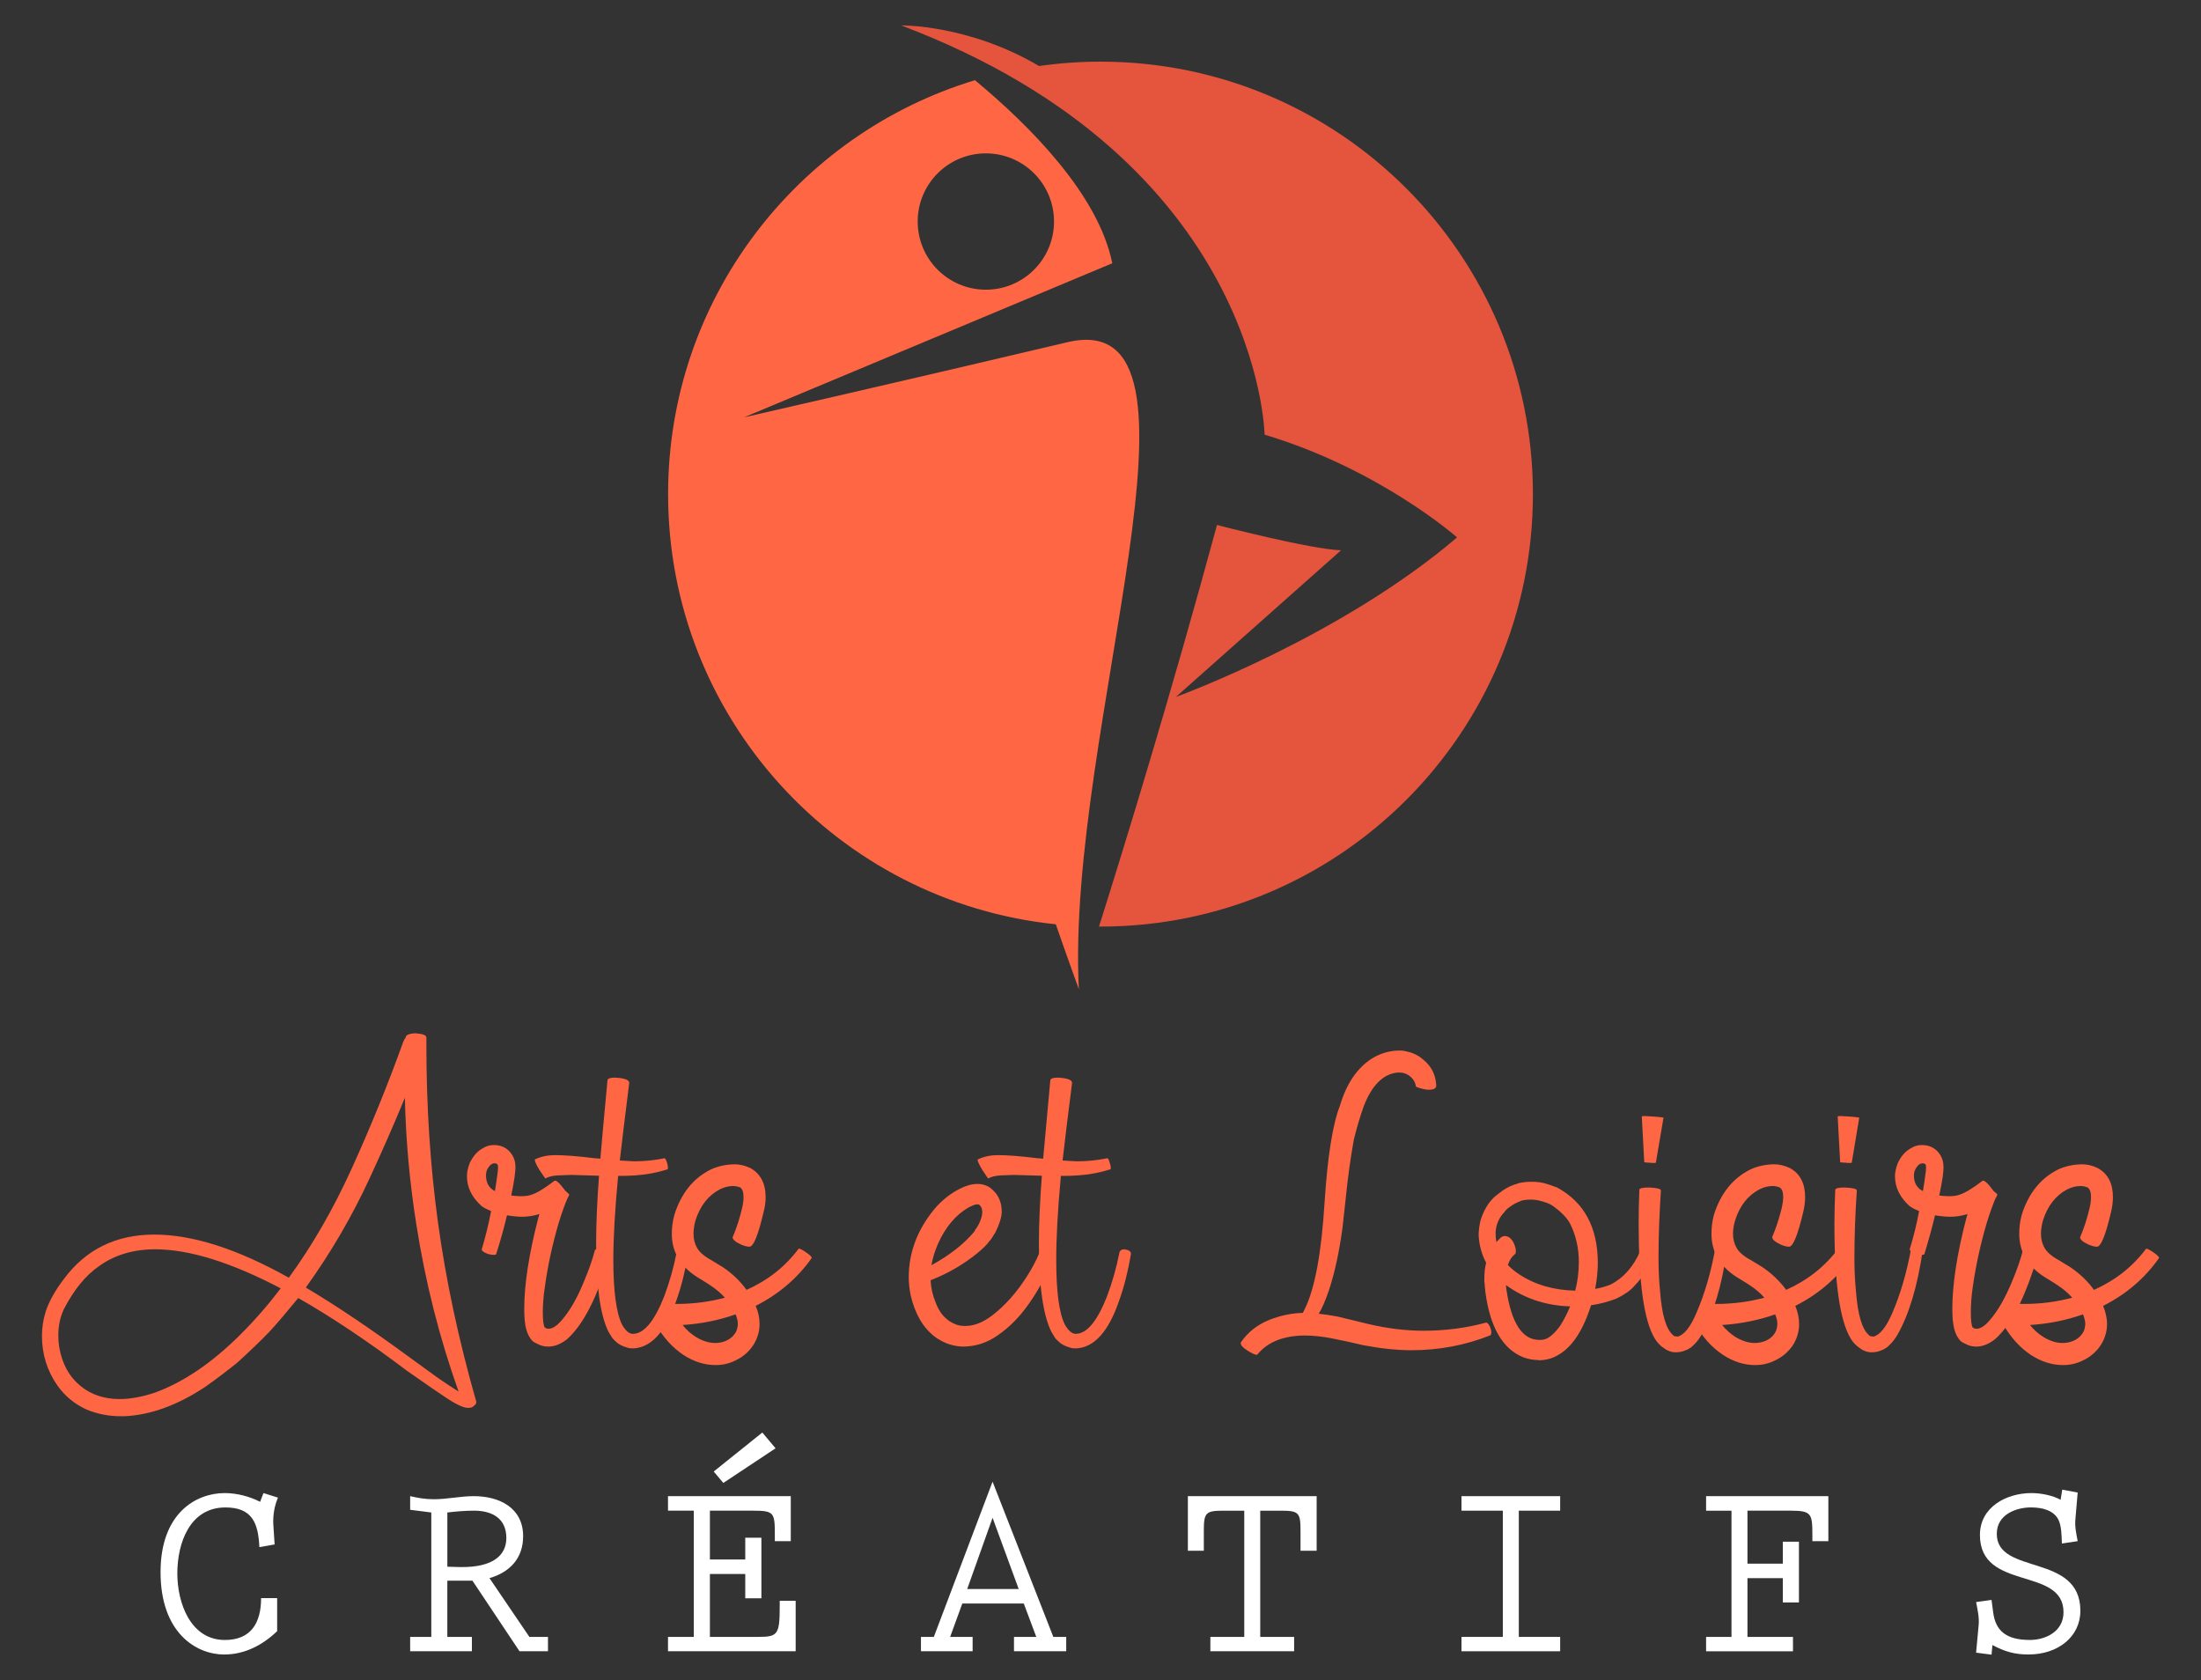
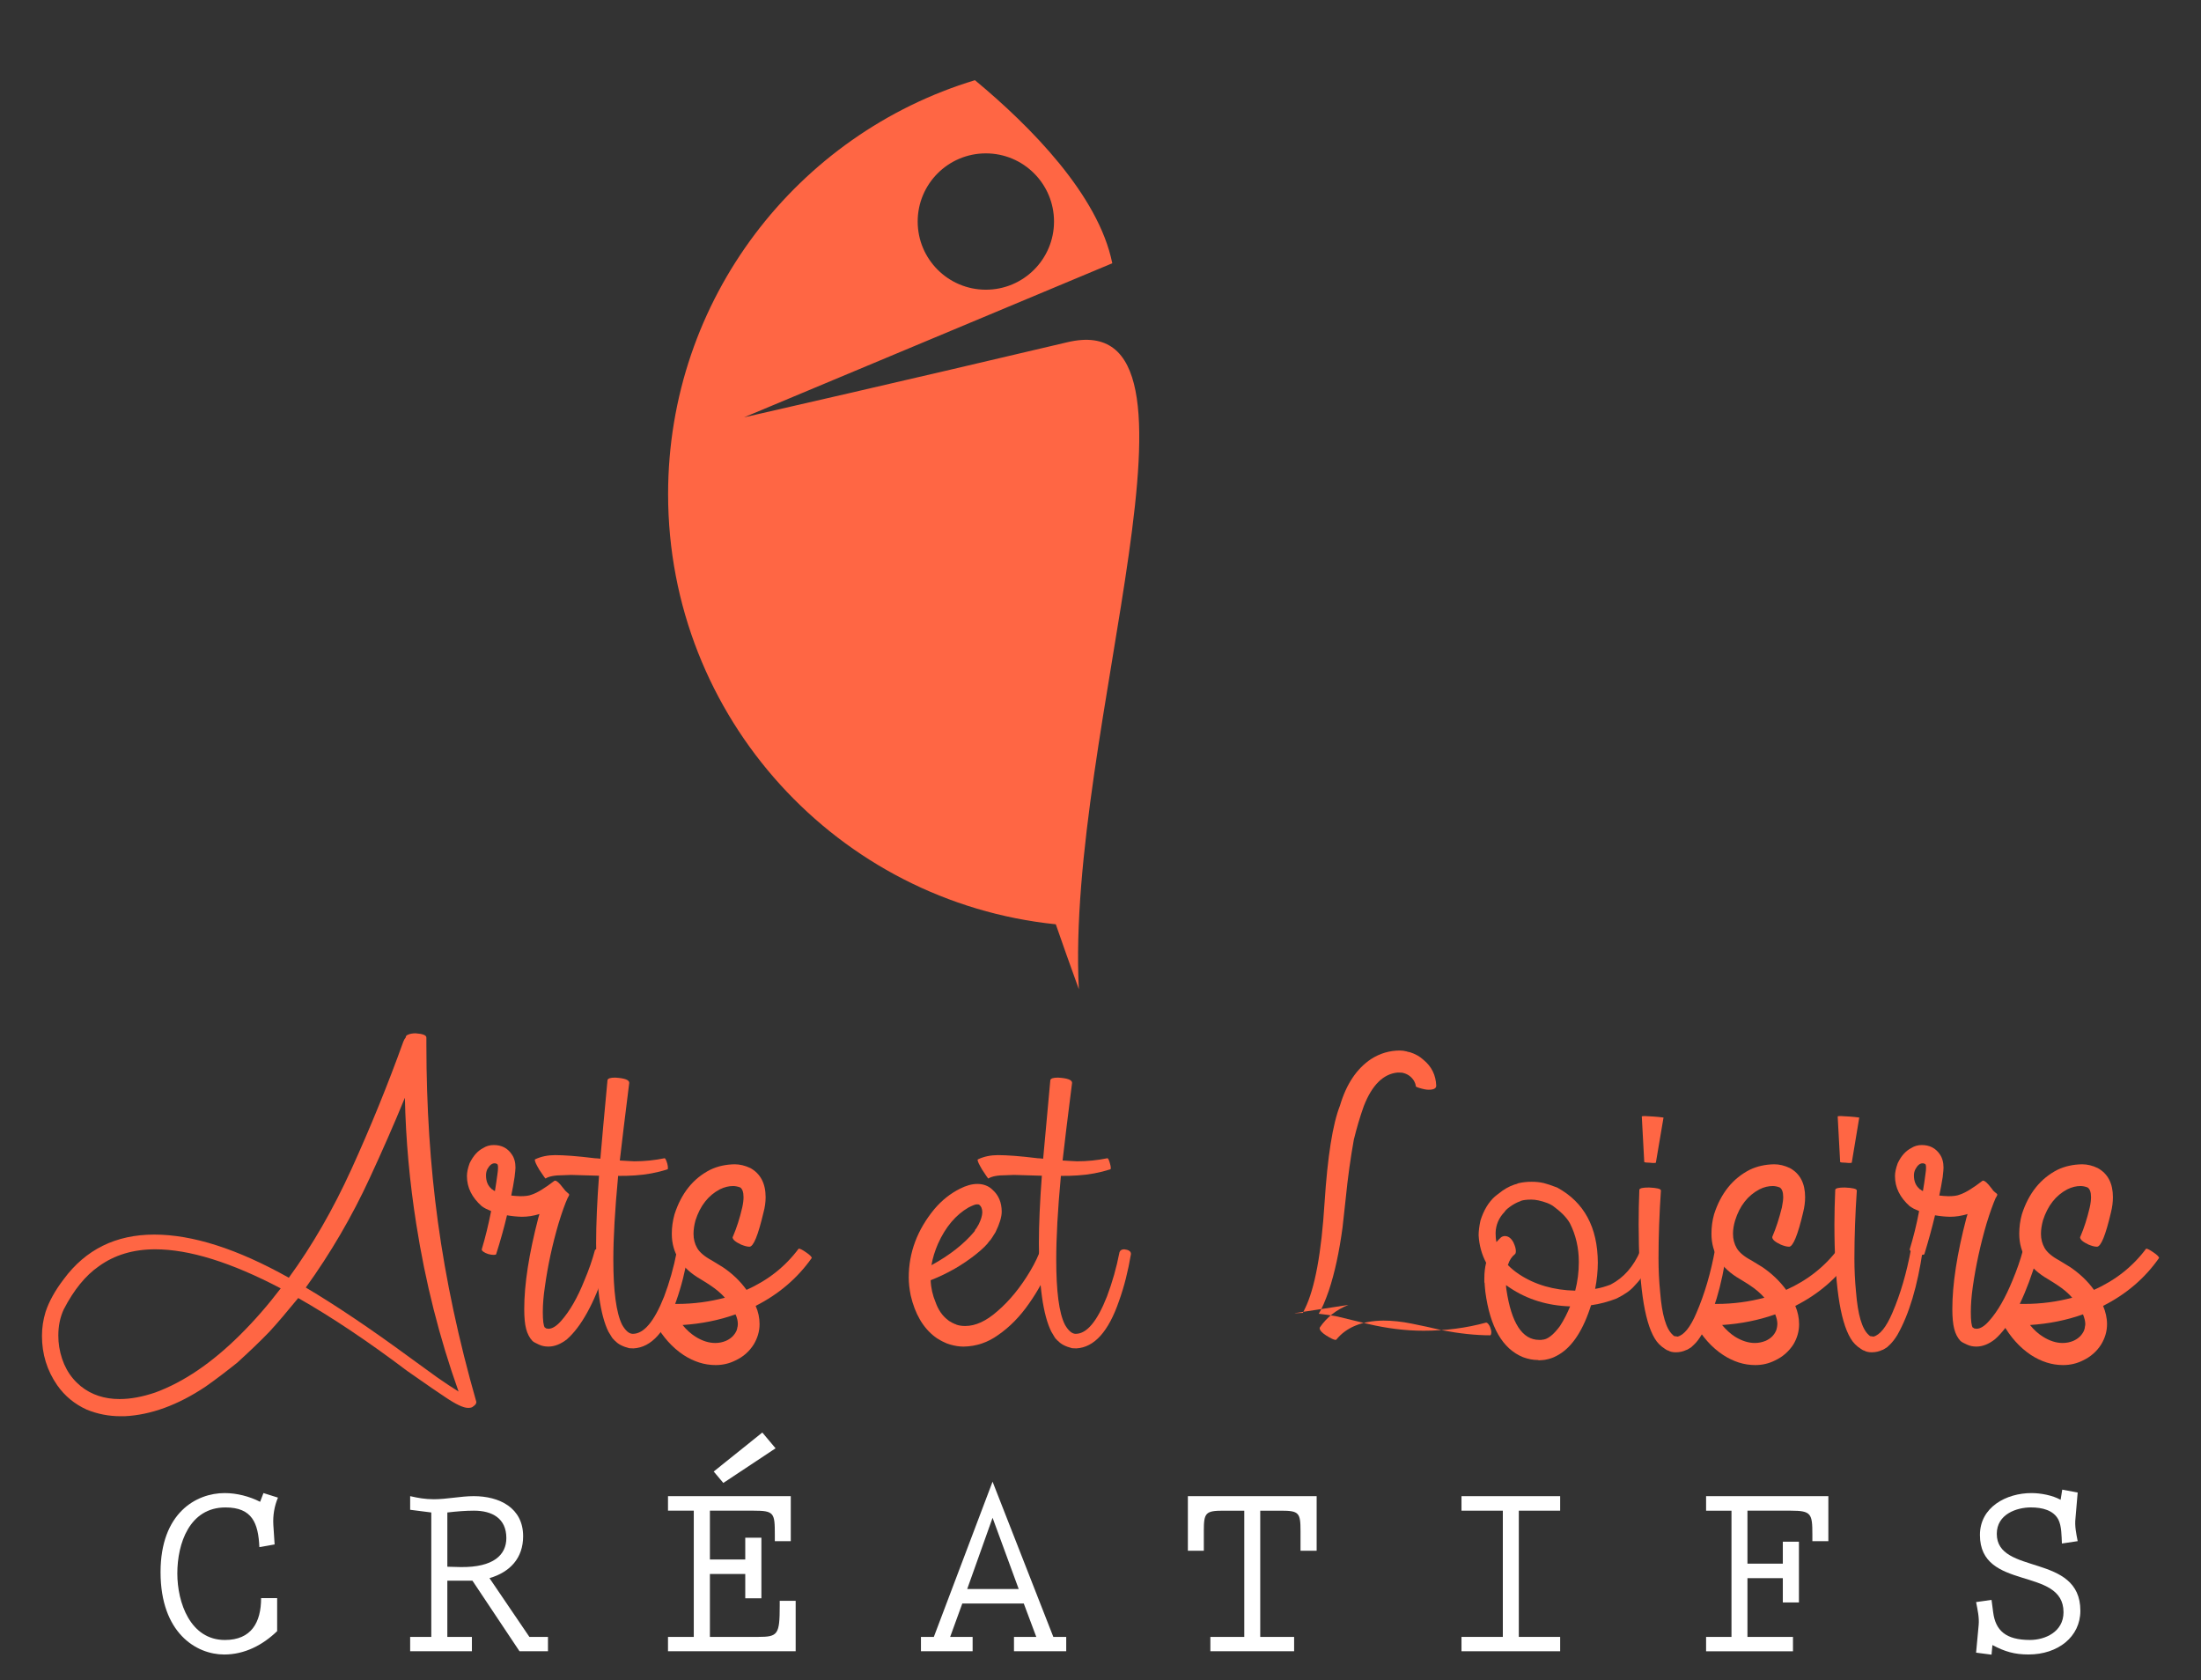
<svg xmlns="http://www.w3.org/2000/svg" version="1.1" id="Calque_1" x="0px" y="0px" width="203px" height="154.937px" viewBox="0 0 203 154.937" enable-background="new 0 0 203 154.937" xml:space="preserve">
  <rect x="0" y="0" width="203" height="154.937" fill="#333333" stroke="none" />
  <g>
    <g>
      <g>
        <g>
          <path fill="#FF6644" d="M43.623,129.716c-0.083,0.09-0.239,0.119-0.462,0.119c-0.423,0-1.129-0.334-2.125-1.011      c-0.508-0.33-1.661-1.123-3.46-2.382c-3.662-2.764-7.019-5.002-10.072-6.738l-0.022,0.03c-1.023,1.245-1.9,2.286-2.646,3.091      c-0.84,0.874-1.822,1.806-2.947,2.834c-0.95,0.759-1.928,1.513-2.934,2.218c-2.556,1.703-5.04,2.606-7.447,2.727h-0.393      c-1.088,0-2.121-0.205-3.099-0.601c-1.126-0.509-2.042-1.258-2.744-2.263c-0.932-1.347-1.402-2.859-1.402-4.539      c0-0.754,0.111-1.487,0.332-2.215c0.315-0.959,0.872-1.965,1.673-3.016c2.031-2.75,4.819-4.117,8.354-4.117      c3.523,0,7.659,1.316,12.408,3.979c2.158-2.958,4.085-6.301,5.775-10.01c1.75-3.843,3.347-7.765,4.786-11.759      c0.057-0.158,0.135-0.283,0.226-0.393v-0.047c0.018-0.102,0.106-0.174,0.272-0.232c0.165-0.063,0.375-0.099,0.64-0.099      c0.658,0.047,0.989,0.171,0.989,0.392v0.635c0,5.743,0.354,11.175,1.055,16.312c0.739,5.424,1.927,10.972,3.551,16.646      c0,0.102-0.033,0.195-0.105,0.271C43.76,129.615,43.688,129.67,43.623,129.716z M25.892,118.813      c-4.584-2.404-8.444-3.602-11.58-3.602c-2.02,0-3.755,0.52-5.201,1.568c-1.238,0.859-2.313,2.191-3.235,3.979      c-0.331,0.721-0.497,1.513-0.497,2.399c0,0.352,0.026,0.717,0.082,1.069c0.26,1.548,0.927,2.745,1.998,3.618      c0.978,0.784,2.172,1.177,3.573,1.177c1.017,0,2.11-0.207,3.28-0.602c2.628-0.963,5.235-2.738,7.825-5.31      C23.457,121.8,24.71,120.363,25.892,118.813z M28.205,118.738c2.723,1.614,5.909,3.75,9.553,6.424l2.578,1.869      c0.718,0.498,1.368,0.936,1.959,1.297c-1.77-4.965-3.067-10.106-3.897-15.409c-0.618-3.908-0.973-7.795-1.055-11.685      c-1.015,2.474-2.098,4.935-3.235,7.388C32.468,112.182,30.502,115.547,28.205,118.738z" />
          <path fill="#FF6644" d="M52.355,110.478c-0.239,0.522-0.52,1.304-0.844,2.366c-0.57,1.938-0.99,3.891-1.258,5.835      c-0.129,0.859-0.189,1.635-0.189,2.308c0,0.794,0.06,1.28,0.189,1.447c0.054,0,0.081,0.014,0.081,0.063l0.243,0.043      c0.348,0,0.741-0.236,1.175-0.724c0.802-0.904,1.521-2.162,2.149-3.739c0.414-0.971,0.734-1.905,0.971-2.79      c0.028-0.075,0.167-0.121,0.416-0.121c0.095,0,0.197,0.012,0.307,0.046c0.412,0.075,0.618,0.209,0.618,0.379      c0,0.196-0.138,0.729-0.412,1.566c-1.015,3.056-2.187,5.177-3.506,6.348c-0.581,0.453-1.148,0.677-1.719,0.677      c-0.315,0-0.601-0.056-0.867-0.181c-0.259-0.119-0.421-0.209-0.476-0.242c-0.055-0.041-0.093-0.079-0.12-0.09      c-0.277-0.295-0.473-0.675-0.589-1.123c-0.116-0.445-0.173-1.055-0.173-1.829c0-2.264,0.429-5.062,1.298-8.4      c0.043-0.121,0.076-0.242,0.104-0.36c-0.554,0.174-1.089,0.254-1.613,0.254c-0.463-0.008-0.927-0.059-1.379-0.136      c-0.277,1.171-0.609,2.359-0.997,3.575c-0.01,0.055-0.087,0.075-0.225,0.075c-0.149,0-0.317-0.021-0.506-0.075      c-0.181-0.055-0.333-0.135-0.445-0.211c-0.103-0.074-0.159-0.154-0.159-0.211c0.324-1.08,0.618-2.262,0.867-3.543      c-0.165-0.065-0.326-0.146-0.473-0.212c-0.139-0.064-0.271-0.156-0.394-0.24c-0.911-0.811-1.363-1.725-1.363-2.774      c0-0.341,0.083-0.739,0.249-1.192c0.332-0.673,0.738-1.131,1.237-1.388c0.286-0.185,0.617-0.284,0.987-0.284      c0.719,0,1.271,0.282,1.65,0.843c0.239,0.332,0.354,0.739,0.354,1.238c0,0.134-0.027,0.419-0.083,0.874      c-0.082,0.561-0.188,1.13-0.308,1.702c0.259,0.036,0.54,0.051,0.844,0.062c0.442,0,0.79-0.039,1.056-0.15      c0.507-0.166,1.204-0.595,2.08-1.268l0.069-0.016c0.148,0,0.396,0.226,0.738,0.679c0.073,0.075,0.134,0.168,0.19,0.24      c0.054,0.049,0.109,0.096,0.165,0.152c0.01,0,0.016,0.006,0.016,0.016c0.127,0.087,0.188,0.159,0.188,0.224      c-0.028,0.084-0.061,0.148-0.105,0.214C52.394,110.421,52.383,110.457,52.355,110.478z M45.646,109.846      c0.082-0.499,0.16-1.006,0.227-1.525c0.044-0.267,0.06-0.483,0.06-0.646c0-0.222-0.038-0.338-0.121-0.348      c-0.056-0.037-0.12-0.046-0.203-0.046c-0.239,0-0.459,0.176-0.663,0.543c-0.084,0.176-0.121,0.361-0.121,0.573      c0,0.534,0.166,0.937,0.49,1.221c0.028,0.057,0.067,0.076,0.106,0.076C45.475,109.749,45.553,109.797,45.646,109.846z" />
          <path fill="#FF6644" d="M57.006,108.441v0.061c-0.291,3.093-0.438,5.648-0.438,7.66c0,2.914,0.272,4.92,0.806,5.999      c0.32,0.563,0.648,0.845,0.994,0.845c1.017,0,1.976-1.142,2.884-3.436c0.497-1.317,0.882-2.676,1.158-4.089      c0.055-0.176,0.203-0.271,0.437-0.271c0.406,0.047,0.617,0.181,0.617,0.438c-0.263,1.569-0.625,2.999-1.096,4.326      c-0.976,2.831-2.291,4.287-3.94,4.374l-0.392-0.017c-0.608-0.155-1.04-0.382-1.302-0.678c-0.03,0-0.07-0.046-0.125-0.121      c0-0.023-0.017-0.034-0.048-0.045c-0.035-0.01-0.182-0.236-0.446-0.681c-0.757-1.535-1.134-4.25-1.134-8.169      c0-1.759,0.09-3.829,0.267-6.211l-2.58-0.076l-0.701,0.028c-0.802,0-1.347,0.105-1.651,0.305c-0.028,0-0.221-0.278-0.58-0.816      c-0.277-0.467-0.408-0.759-0.408-0.89c0-0.034,0.006-0.051,0.016-0.06c0.563-0.268,1.188-0.392,1.861-0.392      c0.795,0,2.016,0.084,3.65,0.287c0.182,0.011,0.354,0.019,0.518,0.043c0.141-1.655,0.355-4.065,0.657-7.237      c0.028-0.166,0.265-0.241,0.704-0.241c0.866,0.048,1.302,0.207,1.302,0.482c-0.397,3.169-0.688,5.558-0.87,7.162      c0.567,0.031,1.015,0.064,1.342,0.074c0.949,0,1.879-0.099,2.785-0.283c0.067,0,0.156,0.164,0.252,0.497      c0.038,0.141,0.061,0.29,0.061,0.422c0,0.057-0.02,0.096-0.042,0.104c-0.975,0.314-1.976,0.495-2.991,0.56      C58.115,108.431,57.594,108.441,57.006,108.441z" />
          <path fill="#FF6644" d="M69.696,120.428c0.245,0.552,0.359,1.117,0.359,1.688c0,0.666-0.19,1.285-0.541,1.872      c-0.409,0.647-0.971,1.145-1.692,1.477c-0.552,0.277-1.158,0.422-1.819,0.422c-1.028,0-2.022-0.317-2.97-0.936      c-1.029-0.684-1.899-1.657-2.595-2.895l-0.027-0.074c0-0.211,0.203-0.435,0.6-0.666c0.031-0.691,0.092-1.068,0.184-1.115      c0.418,0.036,0.827,0.047,1.246,0.047c1.548,0,3.024-0.203,4.419-0.574c-0.377-0.42-0.815-0.783-1.309-1.115      c-0.221-0.154-0.526-0.342-0.924-0.587c-1.777-1.016-2.666-2.415-2.666-4.19c0-0.62,0.086-1.206,0.25-1.797      c0.622-1.932,1.715-3.312,3.305-4.115c0.672-0.322,1.418-0.486,2.246-0.499c0.474,0,0.96,0.118,1.45,0.349      c0.924,0.519,1.403,1.413,1.403,2.685c0,0.45-0.063,0.913-0.195,1.401c-0.5,2.111-0.921,3.166-1.299,3.166      c-0.221,0-0.469-0.076-0.768-0.195c-0.518-0.241-0.786-0.467-0.786-0.681l0.031-0.059c0.341-0.796,0.63-1.688,0.859-2.683      c0.091-0.398,0.12-0.722,0.12-0.95c0-0.463-0.109-0.774-0.317-0.903c-0.253-0.091-0.471-0.125-0.646-0.125      c-0.385,0-0.792,0.091-1.221,0.304c-1.072,0.563-1.817,1.517-2.249,2.865c-0.12,0.441-0.18,0.864-0.18,1.237      c0,0.487,0.112,0.926,0.338,1.318c0.229,0.391,0.677,0.775,1.351,1.139c0.331,0.199,0.666,0.411,1.01,0.617      c0.872,0.587,1.601,1.278,2.187,2.095c1.991-0.885,3.583-2.154,4.81-3.799h0.029c0.112,0,0.335,0.115,0.671,0.35      c0.335,0.23,0.507,0.399,0.507,0.511C73.538,117.891,71.815,119.356,69.696,120.428z M62.955,122.192      c0.365,0.452,0.757,0.803,1.177,1.069c0.627,0.398,1.241,0.589,1.837,0.589c0.343,0,0.674-0.066,0.981-0.196      c0.453-0.201,0.778-0.504,0.979-0.936c0.031-0.109,0.063-0.182,0.067-0.232c0.005-0.052,0.016-0.11,0.039-0.176      c0.008-0.063,0.016-0.143,0.016-0.208c0-0.277-0.065-0.568-0.211-0.892C66.315,121.753,64.688,122.079,62.955,122.192z" />
          <path fill="#FF6644" d="M85.835,118.063c0.029,0.718,0.185,1.39,0.45,2.02c0.253,0.717,0.635,1.27,1.132,1.641      c0.011,0,0.039,0.027,0.06,0.048c0.036,0.033,0.067,0.057,0.143,0.096c0.06,0.025,0.125,0.068,0.195,0.115      c0.086,0.043,0.12,0.062,0.151,0.068c0.016,0.005,0.044,0.013,0.06,0.037c0.019,0.009,0.058,0.02,0.107,0.028      c0.049,0.026,0.073,0.037,0.083,0.046c0.268,0.093,0.539,0.12,0.814,0.12c0.947,0,1.926-0.45,2.954-1.357      c1.135-0.969,2.145-2.219,3.032-3.706c0.453-0.766,0.791-1.483,1.023-2.156c0.055-0.168,0.226-0.242,0.515-0.242      c0.466,0.047,0.69,0.216,0.69,0.513c0,0.211-0.144,0.658-0.422,1.343c-0.45,1.181-1.078,2.351-1.897,3.511      c-0.848,1.229-1.806,2.198-2.865,2.926c-0.948,0.685-2.015,1.053-3.196,1.069c-0.367,0-0.765-0.056-1.205-0.181      c-0.242-0.074-0.364-0.123-0.372-0.127c-0.003-0.004-0.078-0.041-0.195-0.09c-0.115-0.051-0.232-0.107-0.346-0.175      c-0.117-0.065-0.234-0.13-0.354-0.208c-0.055-0.058-0.112-0.089-0.167-0.123c-1.096-0.84-1.835-2.114-2.23-3.816      c-0.123-0.607-0.18-1.159-0.18-1.656c0-2.297,0.789-4.393,2.363-6.303c0.685-0.81,1.465-1.428,2.34-1.87      c0.573-0.297,1.119-0.45,1.626-0.45c0.573,0,1.057,0.192,1.418,0.557c0.542,0.487,0.82,1.15,0.828,1.988      c0,0.51-0.2,1.137-0.57,1.9c-0.258,0.408-0.396,0.641-0.448,0.695c-0.049,0.056-0.091,0.1-0.112,0.121      c-0.211,0.319-0.614,0.718-1.221,1.205C88.771,116.664,87.366,117.463,85.835,118.063z M85.909,116.675      c1.679-0.915,3-1.957,3.951-3.094c0.065-0.097,0.091-0.159,0.091-0.194c0.057-0.03,0.159-0.197,0.317-0.482      c0.211-0.424,0.32-0.779,0.331-1.101c0-0.341-0.107-0.578-0.317-0.724l-0.18-0.016c-0.156,0-0.403,0.104-0.771,0.288      c-1.179,0.682-2.124,1.798-2.819,3.346C86.226,115.363,86.021,116.011,85.909,116.675z" />
          <path fill="#FF6644" d="M97.842,108.441v0.061c-0.289,3.093-0.424,5.648-0.424,7.66c0,2.914,0.255,4.92,0.799,5.999      c0.323,0.563,0.656,0.845,0.997,0.845c1.013,0,1.976-1.142,2.879-3.436c0.497-1.317,0.884-2.676,1.158-4.089      c0.058-0.176,0.209-0.271,0.439-0.271c0.409,0.047,0.62,0.181,0.62,0.438c-0.266,1.569-0.624,2.999-1.101,4.326      c-0.971,2.831-2.293,4.287-3.936,4.374l-0.393-0.017c-0.612-0.155-1.043-0.382-1.299-0.678c-0.034,0-0.078-0.046-0.133-0.121      c0-0.023-0.013-0.034-0.052-0.045c-0.026-0.01-0.18-0.236-0.432-0.681c-0.763-1.535-1.145-4.25-1.145-8.169      c0-1.759,0.093-3.829,0.271-6.211l-2.577-0.076l-0.71,0.028c-0.794,0-1.343,0.105-1.645,0.305c-0.031,0-0.221-0.278-0.573-0.816      c-0.273-0.467-0.419-0.759-0.419-0.89c0-0.034,0.005-0.051,0.029-0.06c0.562-0.268,1.179-0.392,1.855-0.392      c0.796,0,2.015,0.084,3.646,0.287c0.177,0.011,0.349,0.019,0.515,0.043c0.144-1.655,0.367-4.065,0.661-7.237      c0.037-0.166,0.268-0.241,0.708-0.241c0.859,0.048,1.299,0.207,1.299,0.482c-0.398,3.169-0.7,5.558-0.875,7.162      c0.562,0.031,1.01,0.064,1.34,0.074c0.953,0,1.884-0.099,2.793-0.283c0.065,0,0.153,0.164,0.239,0.497      c0.044,0.141,0.076,0.29,0.076,0.422c0,0.057-0.023,0.096-0.047,0.104c-0.984,0.314-1.968,0.495-3.001,0.56      C98.956,108.431,98.438,108.441,97.842,108.441z" />
-           <path fill="#FF6644" d="M120.16,121.074l0.168-0.33c0-0.035,0.004-0.052,0.029-0.06c0.914-1.872,1.52-5.129,1.809-9.786      c0.277-4.24,0.742-7.215,1.42-8.939c0.584-1.976,1.543-3.413,2.875-4.297c0.805-0.518,1.695-0.783,2.658-0.783      c0.199,0,0.385,0.027,0.584,0.074c0.059,0.02,0.178,0.06,0.363,0.091c0.477,0.155,0.881,0.38,1.221,0.692      c0.764,0.627,1.139,1.421,1.178,2.383c0,0.256-0.23,0.377-0.709,0.377c-0.207,0-0.52-0.061-0.904-0.181      c-0.178-0.059-0.27-0.102-0.27-0.138c-0.014-0.165-0.068-0.316-0.154-0.48c-0.221-0.367-0.531-0.605-0.916-0.725      c-0.023,0-0.072-0.007-0.131-0.039c-0.063-0.015-0.223-0.022-0.488-0.022c-1.303,0.124-2.352,1.147-3.107,3.09      c-0.367,1.019-0.664,2.059-0.92,3.093c-0.299,1.669-0.559,3.497-0.754,5.474c-0.037,0.406-0.133,1.287-0.287,2.622      c-0.301,2.23-0.713,4.167-1.268,5.836c-0.33,0.949-0.633,1.664-0.932,2.127c0.541,0.055,1.109,0.144,1.719,0.254l2.805,0.681      c1.766,0.415,3.469,0.632,5.139,0.632c2,0,3.922-0.245,5.775-0.751c0.057,0,0.121,0.032,0.211,0.135      c0.074,0.099,0.152,0.218,0.189,0.37c0.049,0.135,0.084,0.252,0.084,0.353c0,0.176-0.037,0.281-0.092,0.314      c-2.295,0.915-4.719,1.376-7.283,1.376c-1.355,0-2.85-0.161-4.461-0.469c-0.951-0.223-1.873-0.431-2.801-0.61      c-0.904-0.184-1.77-0.278-2.6-0.278c-1.965,0.017-3.412,0.613-4.338,1.748c-0.014,0.025-0.035,0.031-0.078,0.031      c-0.156,0-0.438-0.143-0.846-0.395c-0.422-0.266-0.617-0.492-0.617-0.692l0.016-0.06c0.629-0.927,1.512-1.63,2.639-2.081      C118.102,121.313,119.135,121.098,120.16,121.074z" />
+           <path fill="#FF6644" d="M120.16,121.074l0.168-0.33c0-0.035,0.004-0.052,0.029-0.06c0.914-1.872,1.52-5.129,1.809-9.786      c0.277-4.24,0.742-7.215,1.42-8.939c0.584-1.976,1.543-3.413,2.875-4.297c0.805-0.518,1.695-0.783,2.658-0.783      c0.199,0,0.385,0.027,0.584,0.074c0.059,0.02,0.178,0.06,0.363,0.091c0.477,0.155,0.881,0.38,1.221,0.692      c0.764,0.627,1.139,1.421,1.178,2.383c0,0.256-0.23,0.377-0.709,0.377c-0.207,0-0.52-0.061-0.904-0.181      c-0.178-0.059-0.27-0.102-0.27-0.138c-0.014-0.165-0.068-0.316-0.154-0.48c-0.221-0.367-0.531-0.605-0.916-0.725      c-0.023,0-0.072-0.007-0.131-0.039c-0.063-0.015-0.223-0.022-0.488-0.022c-1.303,0.124-2.352,1.147-3.107,3.09      c-0.367,1.019-0.664,2.059-0.92,3.093c-0.299,1.669-0.559,3.497-0.754,5.474c-0.037,0.406-0.133,1.287-0.287,2.622      c-0.301,2.23-0.713,4.167-1.268,5.836c-0.33,0.949-0.633,1.664-0.932,2.127c0.541,0.055,1.109,0.144,1.719,0.254l2.805,0.681      c1.766,0.415,3.469,0.632,5.139,0.632c2,0,3.922-0.245,5.775-0.751c0.057,0,0.121,0.032,0.211,0.135      c0.074,0.099,0.152,0.218,0.189,0.37c0.049,0.135,0.084,0.252,0.084,0.353c0,0.176-0.037,0.281-0.092,0.314      c-1.355,0-2.85-0.161-4.461-0.469c-0.951-0.223-1.873-0.431-2.801-0.61      c-0.904-0.184-1.77-0.278-2.6-0.278c-1.965,0.017-3.412,0.613-4.338,1.748c-0.014,0.025-0.035,0.031-0.078,0.031      c-0.156,0-0.438-0.143-0.846-0.395c-0.422-0.266-0.617-0.492-0.617-0.692l0.016-0.06c0.629-0.927,1.512-1.63,2.639-2.081      C118.102,121.313,119.135,121.098,120.16,121.074z" />
          <path fill="#FF6644" d="M147.121,118.861c0.49-0.077,0.957-0.217,1.422-0.394c1.215-0.627,2.123-1.673,2.74-3.104      c0.094-0.223,0.297-0.335,0.605-0.335c0.453,0.058,0.678,0.243,0.678,0.575c0,0.222-0.197,0.688-0.619,1.416      c-0.443,0.654-0.74,1.061-0.904,1.237c-0.166,0.19-0.266,0.297-0.289,0.315c-0.34,0.408-0.893,0.8-1.654,1.177      c-0.76,0.295-1.547,0.51-2.354,0.62c-0.031,0.098-0.07,0.203-0.105,0.315c-0.758,2.26-1.805,3.719-3.109,4.372      c-0.283,0.155-0.623,0.272-1.037,0.345c-0.066,0-0.121,0.008-0.164,0.019l-0.408,0.03c-0.012-0.012-0.051-0.03-0.105-0.03      c-0.418,0-0.865-0.083-1.342-0.258c-1.9-0.772-3.051-2.786-3.482-6.031c-0.047-0.452-0.063-0.707-0.063-0.741      c0-0.041-0.004-0.094-0.029-0.149v-0.345c0-0.533,0.055-1.006,0.166-1.447c-0.408-0.765-0.639-1.608-0.693-2.533      c0-0.366,0.055-0.813,0.166-1.341c0.297-0.962,0.754-1.722,1.371-2.263c0.033-0.011,0.057-0.026,0.088-0.069      c0.023-0.024,0.109-0.081,0.227-0.172c0.457-0.377,0.939-0.656,1.451-0.83c0.02,0,0.049-0.004,0.059-0.015      c0.076-0.01,0.184-0.052,0.299-0.106c0.414-0.101,0.816-0.136,1.225-0.136c0.377,0,0.754,0.03,1.115,0.12      c0.035,0,0.051,0.005,0.061,0.016c0.203,0.046,0.592,0.173,1.176,0.393c2.5,1.357,3.744,3.678,3.756,6.937      C147.365,117.231,147.287,118.032,147.121,118.861z M139.07,116.659c0.287,0.296,0.631,0.584,1.041,0.857      c1.459,0.962,3.189,1.464,5.172,1.509c0.223-0.851,0.334-1.735,0.334-2.64c0-1.3-0.279-2.508-0.83-3.588      c-0.307-0.541-0.838-1.063-1.572-1.598c-0.162-0.109-0.334-0.188-0.51-0.257c-0.572-0.211-1.068-0.316-1.463-0.316      c-0.451,0-0.779,0.046-0.982,0.12c-0.027,0.038-0.066,0.047-0.088,0.047c-0.285,0.102-0.602,0.271-0.934,0.513      c-0.24,0.176-0.404,0.331-0.469,0.453c-0.531,0.552-0.811,1.205-0.828,1.942c0,0.288,0.018,0.569,0.076,0.845      c0.135-0.156,0.268-0.291,0.422-0.436c0.109-0.076,0.223-0.121,0.348-0.121c0.318,0,0.57,0.181,0.783,0.557      c0.164,0.332,0.24,0.614,0.24,0.845c0,0.112-0.021,0.202-0.076,0.257c-0.297,0.232-0.516,0.563-0.648,0.979L139.07,116.659z       M144.814,120.474c-2.076-0.065-3.939-0.634-5.561-1.717c-0.123-0.078-0.24-0.166-0.348-0.243c0,0.131,0.004,0.271,0.029,0.389      c0.461,3.118,1.473,4.662,3.029,4.662h0.227l0.016-0.015c0.498,0,1.057-0.428,1.676-1.269      C144.258,121.698,144.561,121.09,144.814,120.474z" />
          <path fill="#FF6644" d="M154.557,124.709c-0.283,0-0.531-0.056-0.705-0.166c-0.057,0-0.135-0.045-0.273-0.137      c-0.416-0.259-0.742-0.594-0.965-0.978c-0.994-1.648-1.479-5.148-1.479-10.524c0-1.062,0.018-2.119,0.063-3.18      c0.018-0.146,0.313-0.213,0.891-0.213c0.738,0.035,1.1,0.12,1.1,0.285c-0.143,2.102-0.223,4.183-0.223,6.259      c0,1.025,0.049,2.062,0.148,3.075c0.164,2.111,0.551,3.422,1.16,3.965c0.018,0.011,0.055,0.044,0.08,0.077      c0.039,0.043,0.094,0.06,0.162,0.06c0.064,0,0.111,0.001,0.143,0.021c0.014,0.008,0.031,0.009,0.068,0.009      c0.605-0.155,1.18-0.878,1.732-2.172c0.748-1.733,1.336-3.7,1.734-5.925c0.029-0.111,0.18-0.166,0.438-0.166      c0.207,0,0.369,0.045,0.477,0.114c0.104,0.083,0.156,0.152,0.156,0.219c-0.461,3.259-1.242,5.859-2.338,7.779      c-0.221,0.367-0.416,0.625-0.617,0.822c-0.188,0.181-0.289,0.278-0.293,0.278c-0.008,0-0.008,0.007-0.008,0.016      c-0.082,0.043-0.16,0.1-0.264,0.166c-0.107,0.064-0.174,0.104-0.219,0.104C155.246,124.631,154.922,124.709,154.557,124.709z       M152.557,107.25c-0.102,0-0.225-0.002-0.379-0.023c-0.141-0.002-0.281-0.013-0.371-0.021c-0.105-0.012-0.156-0.035-0.156-0.046      l-0.227-4.207c0-0.012,0.086-0.031,0.285-0.031c0.555,0.026,1.119,0.057,1.719,0.139l-0.705,4.158      C152.723,107.232,152.666,107.25,152.557,107.25z" />
          <path fill="#FF6644" d="M165.582,120.428c0.232,0.552,0.35,1.117,0.35,1.688c0,0.666-0.178,1.285-0.529,1.872      c-0.422,0.647-0.986,1.145-1.701,1.477c-0.555,0.277-1.148,0.422-1.809,0.422c-1.045,0-2.021-0.317-2.973-0.936      c-1.041-0.684-1.9-1.657-2.609-2.895l-0.016-0.074c0-0.211,0.191-0.435,0.605-0.666c0.02-0.691,0.08-1.068,0.18-1.115      c0.41,0.036,0.826,0.047,1.236,0.047c1.559,0,3.025-0.203,4.416-0.574c-0.375-0.42-0.799-0.783-1.297-1.115      c-0.221-0.154-0.535-0.342-0.932-0.587c-1.779-1.016-2.654-2.415-2.654-4.19c0-0.62,0.076-1.206,0.24-1.797      c0.619-1.932,1.723-3.312,3.303-4.115c0.674-0.322,1.418-0.486,2.246-0.499c0.486,0,0.959,0.118,1.449,0.349      c0.939,0.519,1.4,1.413,1.4,2.685c0,0.45-0.061,0.913-0.182,1.401c-0.496,2.111-0.936,3.166-1.295,3.166      c-0.223,0-0.484-0.076-0.77-0.195c-0.518-0.241-0.783-0.467-0.783-0.681l0.012-0.059c0.344-0.796,0.629-1.688,0.875-2.683      c0.078-0.398,0.123-0.722,0.123-0.95c0-0.463-0.109-0.774-0.334-0.903c-0.238-0.091-0.457-0.125-0.633-0.125      c-0.387,0-0.803,0.091-1.221,0.304c-1.072,0.563-1.826,1.517-2.246,2.865c-0.135,0.441-0.197,0.864-0.197,1.237      c0,0.487,0.115,0.926,0.342,1.318c0.227,0.391,0.674,0.775,1.363,1.139c0.318,0.199,0.668,0.411,1.01,0.617      c0.859,0.587,1.59,1.278,2.189,2.095c1.973-0.885,3.578-2.154,4.807-3.799h0.016c0.109,0,0.334,0.115,0.672,0.35      c0.336,0.23,0.504,0.399,0.504,0.511C169.414,117.891,167.707,119.356,165.582,120.428z M158.828,122.192      c0.381,0.452,0.771,0.803,1.176,1.069c0.645,0.398,1.258,0.589,1.842,0.589c0.342,0,0.67-0.066,0.994-0.196      c0.451-0.201,0.777-0.504,0.965-0.936c0.045-0.109,0.063-0.182,0.068-0.232c0.02-0.052,0.025-0.11,0.035-0.176      c0.014-0.063,0.02-0.143,0.02-0.208c0-0.277-0.068-0.568-0.199-0.892C162.191,121.753,160.563,122.079,158.828,122.192z" />
          <path fill="#FF6644" d="M172.631,124.709c-0.289,0-0.537-0.056-0.711-0.166c-0.055,0-0.135-0.045-0.271-0.137      c-0.418-0.259-0.744-0.594-0.965-0.978c-0.994-1.648-1.494-5.148-1.494-10.524c0-1.062,0.031-2.119,0.076-3.18      c0.02-0.146,0.313-0.213,0.873-0.213c0.758,0.035,1.117,0.12,1.117,0.285c-0.141,2.102-0.223,4.183-0.223,6.259      c0,1.025,0.047,2.062,0.148,3.075c0.166,2.111,0.553,3.422,1.16,3.965c0.018,0.011,0.057,0.044,0.082,0.077      c0.039,0.043,0.092,0.06,0.16,0.06c0.064,0,0.111,0.001,0.127,0.021c0.031,0.008,0.047,0.009,0.084,0.009      c0.592-0.155,1.178-0.878,1.732-2.172c0.75-1.733,1.322-3.7,1.736-5.925c0.025-0.111,0.18-0.166,0.422-0.166      c0.221,0,0.383,0.045,0.486,0.114c0.109,0.083,0.162,0.152,0.162,0.219c-0.48,3.259-1.244,5.859-2.338,7.779      c-0.221,0.367-0.432,0.625-0.619,0.822c-0.186,0.181-0.287,0.278-0.291,0.278c-0.008,0-0.012,0.007-0.012,0.016      c-0.078,0.043-0.158,0.1-0.262,0.166c-0.107,0.064-0.176,0.104-0.217,0.104C173.316,124.631,172.99,124.709,172.631,124.709z       M170.623,107.25c-0.102,0-0.221-0.002-0.375-0.023c-0.143-0.002-0.277-0.013-0.387-0.021c-0.092-0.012-0.143-0.035-0.143-0.046      l-0.227-4.207c0-0.012,0.086-0.031,0.285-0.031c0.553,0.026,1.123,0.057,1.705,0.139l-0.691,4.158      C170.791,107.232,170.736,107.25,170.623,107.25z" />
          <path fill="#FF6644" d="M184.061,110.478c-0.23,0.522-0.514,1.304-0.842,2.366c-0.566,1.938-0.992,3.891-1.268,5.835      c-0.123,0.859-0.18,1.635-0.18,2.308c0,0.794,0.057,1.28,0.18,1.447c0.055,0,0.09,0.014,0.09,0.063l0.24,0.043      c0.359,0,0.75-0.236,1.176-0.724c0.811-0.904,1.512-2.162,2.158-3.739c0.406-0.971,0.734-1.905,0.965-2.79      c0.031-0.075,0.164-0.121,0.422-0.121c0.084,0,0.189,0.012,0.303,0.046c0.406,0.075,0.613,0.209,0.613,0.379      c0,0.196-0.127,0.729-0.406,1.566c-1.014,3.056-2.186,5.177-3.514,6.348c-0.572,0.453-1.152,0.677-1.717,0.677      c-0.307,0-0.594-0.056-0.859-0.181c-0.268-0.119-0.426-0.209-0.48-0.242c-0.055-0.041-0.086-0.079-0.121-0.09      c-0.277-0.295-0.469-0.675-0.582-1.123c-0.115-0.445-0.174-1.055-0.174-1.829c0-2.264,0.424-5.062,1.297-8.4      c0.045-0.121,0.07-0.242,0.105-0.36c-0.553,0.174-1.094,0.254-1.611,0.254c-0.463-0.008-0.934-0.059-1.387-0.136      c-0.279,1.171-0.609,2.359-0.979,3.575c-0.029,0.055-0.1,0.075-0.246,0.075c-0.141,0-0.307-0.021-0.504-0.075      c-0.18-0.055-0.334-0.135-0.445-0.211c-0.094-0.074-0.164-0.154-0.164-0.211c0.33-1.08,0.633-2.262,0.871-3.543      c-0.164-0.065-0.324-0.146-0.48-0.212c-0.127-0.064-0.256-0.156-0.391-0.24c-0.906-0.811-1.355-1.725-1.355-2.774      c0-0.341,0.088-0.739,0.254-1.192c0.318-0.673,0.74-1.131,1.236-1.388c0.287-0.185,0.617-0.284,0.979-0.284      c0.719,0,1.273,0.282,1.658,0.843c0.232,0.332,0.35,0.739,0.35,1.238c0,0.134-0.021,0.419-0.076,0.874      c-0.088,0.561-0.197,1.13-0.316,1.702c0.268,0.036,0.549,0.051,0.842,0.062c0.443,0,0.791-0.039,1.057-0.15      c0.508-0.166,1.211-0.595,2.082-1.268l0.061-0.016c0.156,0,0.412,0.226,0.754,0.679c0.066,0.075,0.123,0.168,0.178,0.24      c0.057,0.049,0.115,0.096,0.166,0.152c0.014,0,0.016,0.006,0.016,0.016c0.137,0.087,0.199,0.159,0.199,0.224      c-0.037,0.084-0.063,0.148-0.107,0.214C184.105,110.421,184.096,110.457,184.061,110.478z M177.352,109.846      c0.088-0.499,0.162-1.006,0.227-1.525c0.047-0.267,0.061-0.483,0.061-0.646c0-0.222-0.031-0.338-0.123-0.348      c-0.055-0.037-0.119-0.046-0.195-0.046c-0.244,0-0.467,0.176-0.662,0.543c-0.09,0.176-0.137,0.361-0.137,0.573      c0,0.534,0.166,0.937,0.496,1.221c0.037,0.057,0.063,0.076,0.107,0.076C177.18,109.749,177.266,109.797,177.352,109.846z" />
          <path fill="#FF6644" d="M193.971,120.428c0.23,0.552,0.363,1.117,0.363,1.688c0,0.666-0.189,1.285-0.543,1.872      c-0.406,0.647-0.986,1.145-1.689,1.477c-0.555,0.277-1.162,0.422-1.822,0.422c-1.027,0-2.02-0.317-2.973-0.936      c-1.025-0.684-1.9-1.657-2.594-2.895l-0.029-0.074c0-0.211,0.205-0.435,0.604-0.666c0.037-0.691,0.094-1.068,0.182-1.115      c0.422,0.036,0.828,0.047,1.234,0.047c1.559,0,3.043-0.203,4.42-0.574c-0.365-0.42-0.803-0.783-1.297-1.115      c-0.225-0.154-0.525-0.342-0.922-0.587c-1.779-1.016-2.668-2.415-2.668-4.19c0-0.62,0.076-1.206,0.242-1.797      c0.617-1.932,1.721-3.312,3.299-4.115c0.674-0.322,1.436-0.486,2.264-0.499c0.471,0,0.961,0.118,1.434,0.349      c0.939,0.519,1.4,1.413,1.4,2.685c0,0.45-0.059,0.913-0.18,1.401c-0.496,2.111-0.92,3.166-1.295,3.166      c-0.223,0-0.484-0.076-0.773-0.195c-0.516-0.241-0.781-0.467-0.781-0.681l0.029-0.059c0.344-0.796,0.627-1.688,0.861-2.683      c0.092-0.398,0.119-0.722,0.119-0.95c0-0.463-0.109-0.774-0.332-0.903c-0.24-0.091-0.457-0.125-0.633-0.125      c-0.389,0-0.791,0.091-1.221,0.304c-1.07,0.563-1.814,1.517-2.246,2.865c-0.121,0.441-0.184,0.864-0.184,1.237      c0,0.487,0.113,0.926,0.34,1.318c0.229,0.391,0.676,0.775,1.35,1.139c0.332,0.199,0.666,0.411,1.01,0.617      c0.859,0.587,1.604,1.278,2.189,2.095c1.988-0.885,3.582-2.154,4.811-3.799h0.012c0.109,0,0.334,0.115,0.672,0.35      c0.336,0.23,0.506,0.399,0.506,0.511C197.816,117.891,196.094,119.356,193.971,120.428z M187.23,122.192      c0.363,0.452,0.754,0.803,1.178,1.069c0.627,0.398,1.24,0.589,1.824,0.589c0.355,0,0.688-0.066,0.994-0.196      c0.453-0.201,0.777-0.504,0.979-0.936c0.031-0.109,0.064-0.182,0.07-0.232c0.008-0.052,0.014-0.11,0.023-0.176      c0.023-0.063,0.029-0.143,0.029-0.208c0-0.277-0.082-0.568-0.211-0.892C190.592,121.753,188.965,122.079,187.23,122.192z" />
        </g>
      </g>
      <g>
        <path fill="#FFFFFF" d="M24.299,137.691l1.338,0.419c-0.334,0.788-0.477,1.655-0.427,2.51l0.118,1.808l-1.406,0.248     c-0.1-2.206-0.651-3.66-3.127-3.66c-3.32,0-4.44,3.327-4.44,6.087c0,2.692,1.195,6.136,4.39,6.136     c2.434,0,3.337-1.621,3.337-3.862h1.48v3.046c-1.331,1.287-3.003,2.156-4.884,2.156c-2.576,0-5.87-1.99-5.87-7.594     c0-5.467,3.294-7.293,5.913-7.293c1.121,0,2.291,0.304,3.27,0.805L24.299,137.691z" />
        <path fill="#FFFFFF" d="M48.825,150.954h1.715v1.324h-2.626l-4.34-6.507h-2.316v5.183h2.266v1.324h-5.695v-1.324h1.95v-11.473     l-1.95-0.249v-1.257c0.737,0.169,1.38,0.285,2.191,0.285c1.213,0,2.458-0.285,3.671-0.285c2.366,0,4.558,1.072,4.558,3.697     c0,2.024-1.214,3.312-3.104,3.864L48.825,150.954z M41.258,144.483l1.245,0.032c3.028,0.035,4.198-1.136,4.198-2.676     c0-1.821-1.313-2.525-2.984-2.525c-0.787,0-1.598,0.067-2.458,0.167V144.483z" />
        <path fill="#FFFFFF" d="M65.475,139.314v4.5h3.261v-2.007h1.489v5.586h-1.489v-2.241h-3.261v5.802h4.464     c1.809,0,1.975-0.217,1.975-2.874v-0.451h1.471v4.649H61.61v-1.324h2.378v-11.64H61.61v-1.339h11.324v4.149h-1.471v-0.619     c0-1.988-0.07-2.191-1.96-2.191H65.475z M71.531,133.563l-4.818,3.194l-0.887-1.054l4.484-3.596L71.531,133.563z" />
        <path fill="#FFFFFF" d="M97.149,150.954h1.189v1.324h-4.817v-1.324h2.056l-1.153-3.077h-5.671l-1.119,3.077h2.072v1.324H84.94     v-1.324h1.189l5.416-14.315L97.149,150.954z M91.546,139.969l-2.34,6.57h4.75L91.546,139.969z" />
        <path fill="#FFFFFF" d="M121.436,137.976v5.034h-1.488v-1.82c0-1.672-0.137-1.875-1.789-1.875h-1.926v11.64h3.125v1.324h-7.724     v-1.324h3.126v-11.64h-1.939c-1.64,0-1.791,0.203-1.791,1.875v1.82h-1.471v-5.034H121.436z" />
        <path fill="#FFFFFF" d="M143.895,137.976v1.339h-3.814v11.64h3.814v1.324h-9.1v-1.324h3.813v-11.64h-3.813v-1.339H143.895z" />
        <path fill="#FFFFFF" d="M168.631,137.976v4.149h-1.475v-0.619c0-1.906-0.098-2.191-1.973-2.191h-4.014v4.884h3.262v-2.023h1.486     v5.604h-1.486v-2.241h-3.262v5.417h4.199v1.324h-8.014v-1.324h2.342v-11.64h-2.342v-1.339H168.631z" />
        <path fill="#FFFFFF" d="M187.361,137.691c0.854,0,1.938,0.203,2.691,0.62l0.15-0.937l1.424,0.268l-0.203,2.376     c-0.082,0.72,0.068,1.405,0.203,2.106l-1.455,0.218c-0.035-0.67-0.02-1.624-0.336-2.224c-0.453-0.837-1.455-1.104-2.527-1.104     c-1.303,0-3.143,0.617-3.143,2.439c0,3.846,7.709,1.74,7.709,7.091c0,2.408-2.074,4.032-4.781,4.032     c-1.307,0-2.191-0.269-3.33-0.869l-0.082,0.886l-1.424-0.185l0.236-2.542c0.068-0.702-0.102-1.421-0.236-2.122l1.424-0.203     l0.15,1.139c0.217,1.689,1.168,2.557,3.395,2.557c1.402,0,3.094-0.749,3.094-2.557c0-4.248-7.709-1.906-7.709-7.126     C182.611,138.98,185.051,137.691,187.361,137.691z" />
      </g>
    </g>
    <g>
      <circle fill="none" cx="90.927" cy="20.43" r="6.286" />
-       <path fill="#E5543C" d="M101.5,5.685c-1.924,0-3.817,0.14-5.667,0.404c-6.491-3.837-12.716-3.747-12.716-3.747l0.002,0.001    c0.002,0.003,0.008,0.003,0.01,0.006c33.11,12.51,33.505,37.737,33.505,37.737c10.615,3.174,17.752,9.473,17.752,9.473    c-10.752,9.176-25.693,14.625-25.926,14.708l15.225-13.521c-2.82-0.085-11.44-2.334-11.44-2.334    c-4.25,15.674-8.528,29.576-10.885,37.037h0.14c22.025,0,39.882-17.854,39.882-39.882C141.383,23.538,123.525,5.685,101.5,5.685z" />
      <path fill="#FF6644" d="M98.445,31.56c-14.684,3.474-29.366,6.822-29.821,6.926l33.963-14.207    c-1.271-6.313-7.573-12.655-12.666-16.884C73.542,12.354,61.619,27.57,61.619,45.567c0,20.633,15.669,37.608,35.758,39.671    c0.536,1.545,1.351,3.863,2.126,5.988C98.271,67.442,113.363,28.028,98.445,31.56z M90.927,14.144    c3.472,0,6.286,2.813,6.286,6.286c0,3.472-2.814,6.286-6.286,6.286c-3.472,0-6.288-2.814-6.288-6.286    C84.64,16.957,87.455,14.144,90.927,14.144z" />
    </g>
  </g>
</svg>